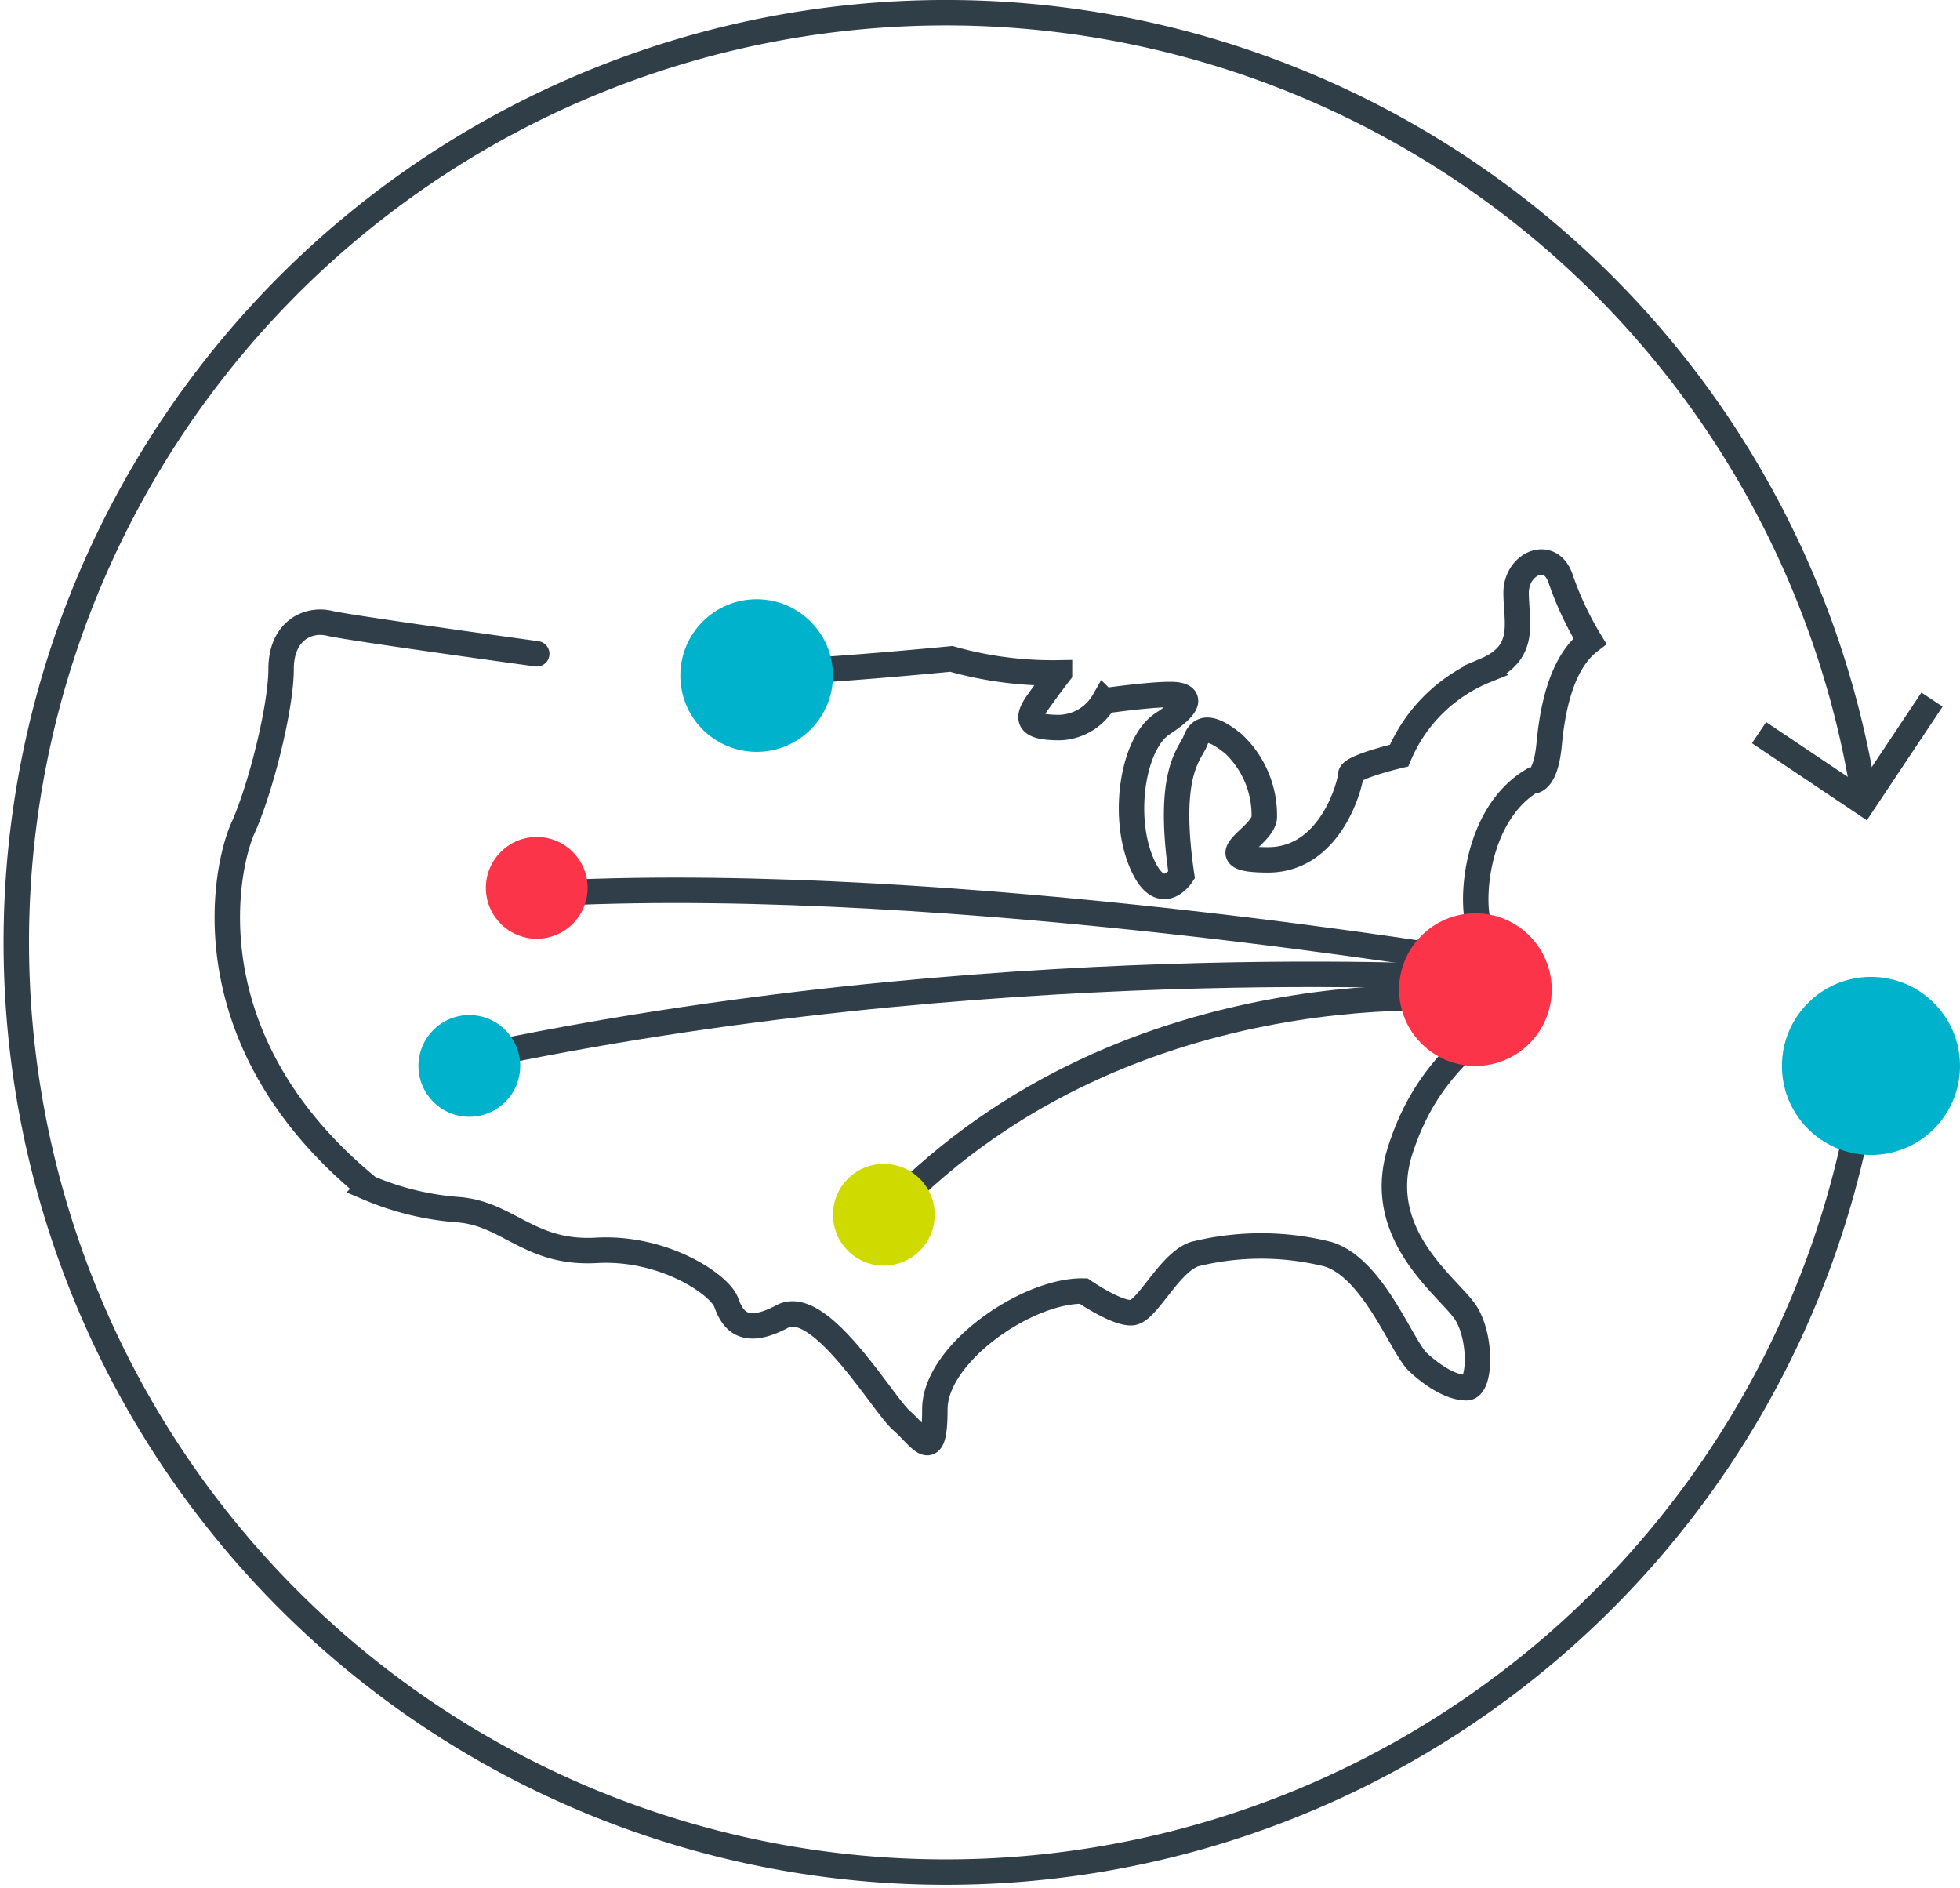
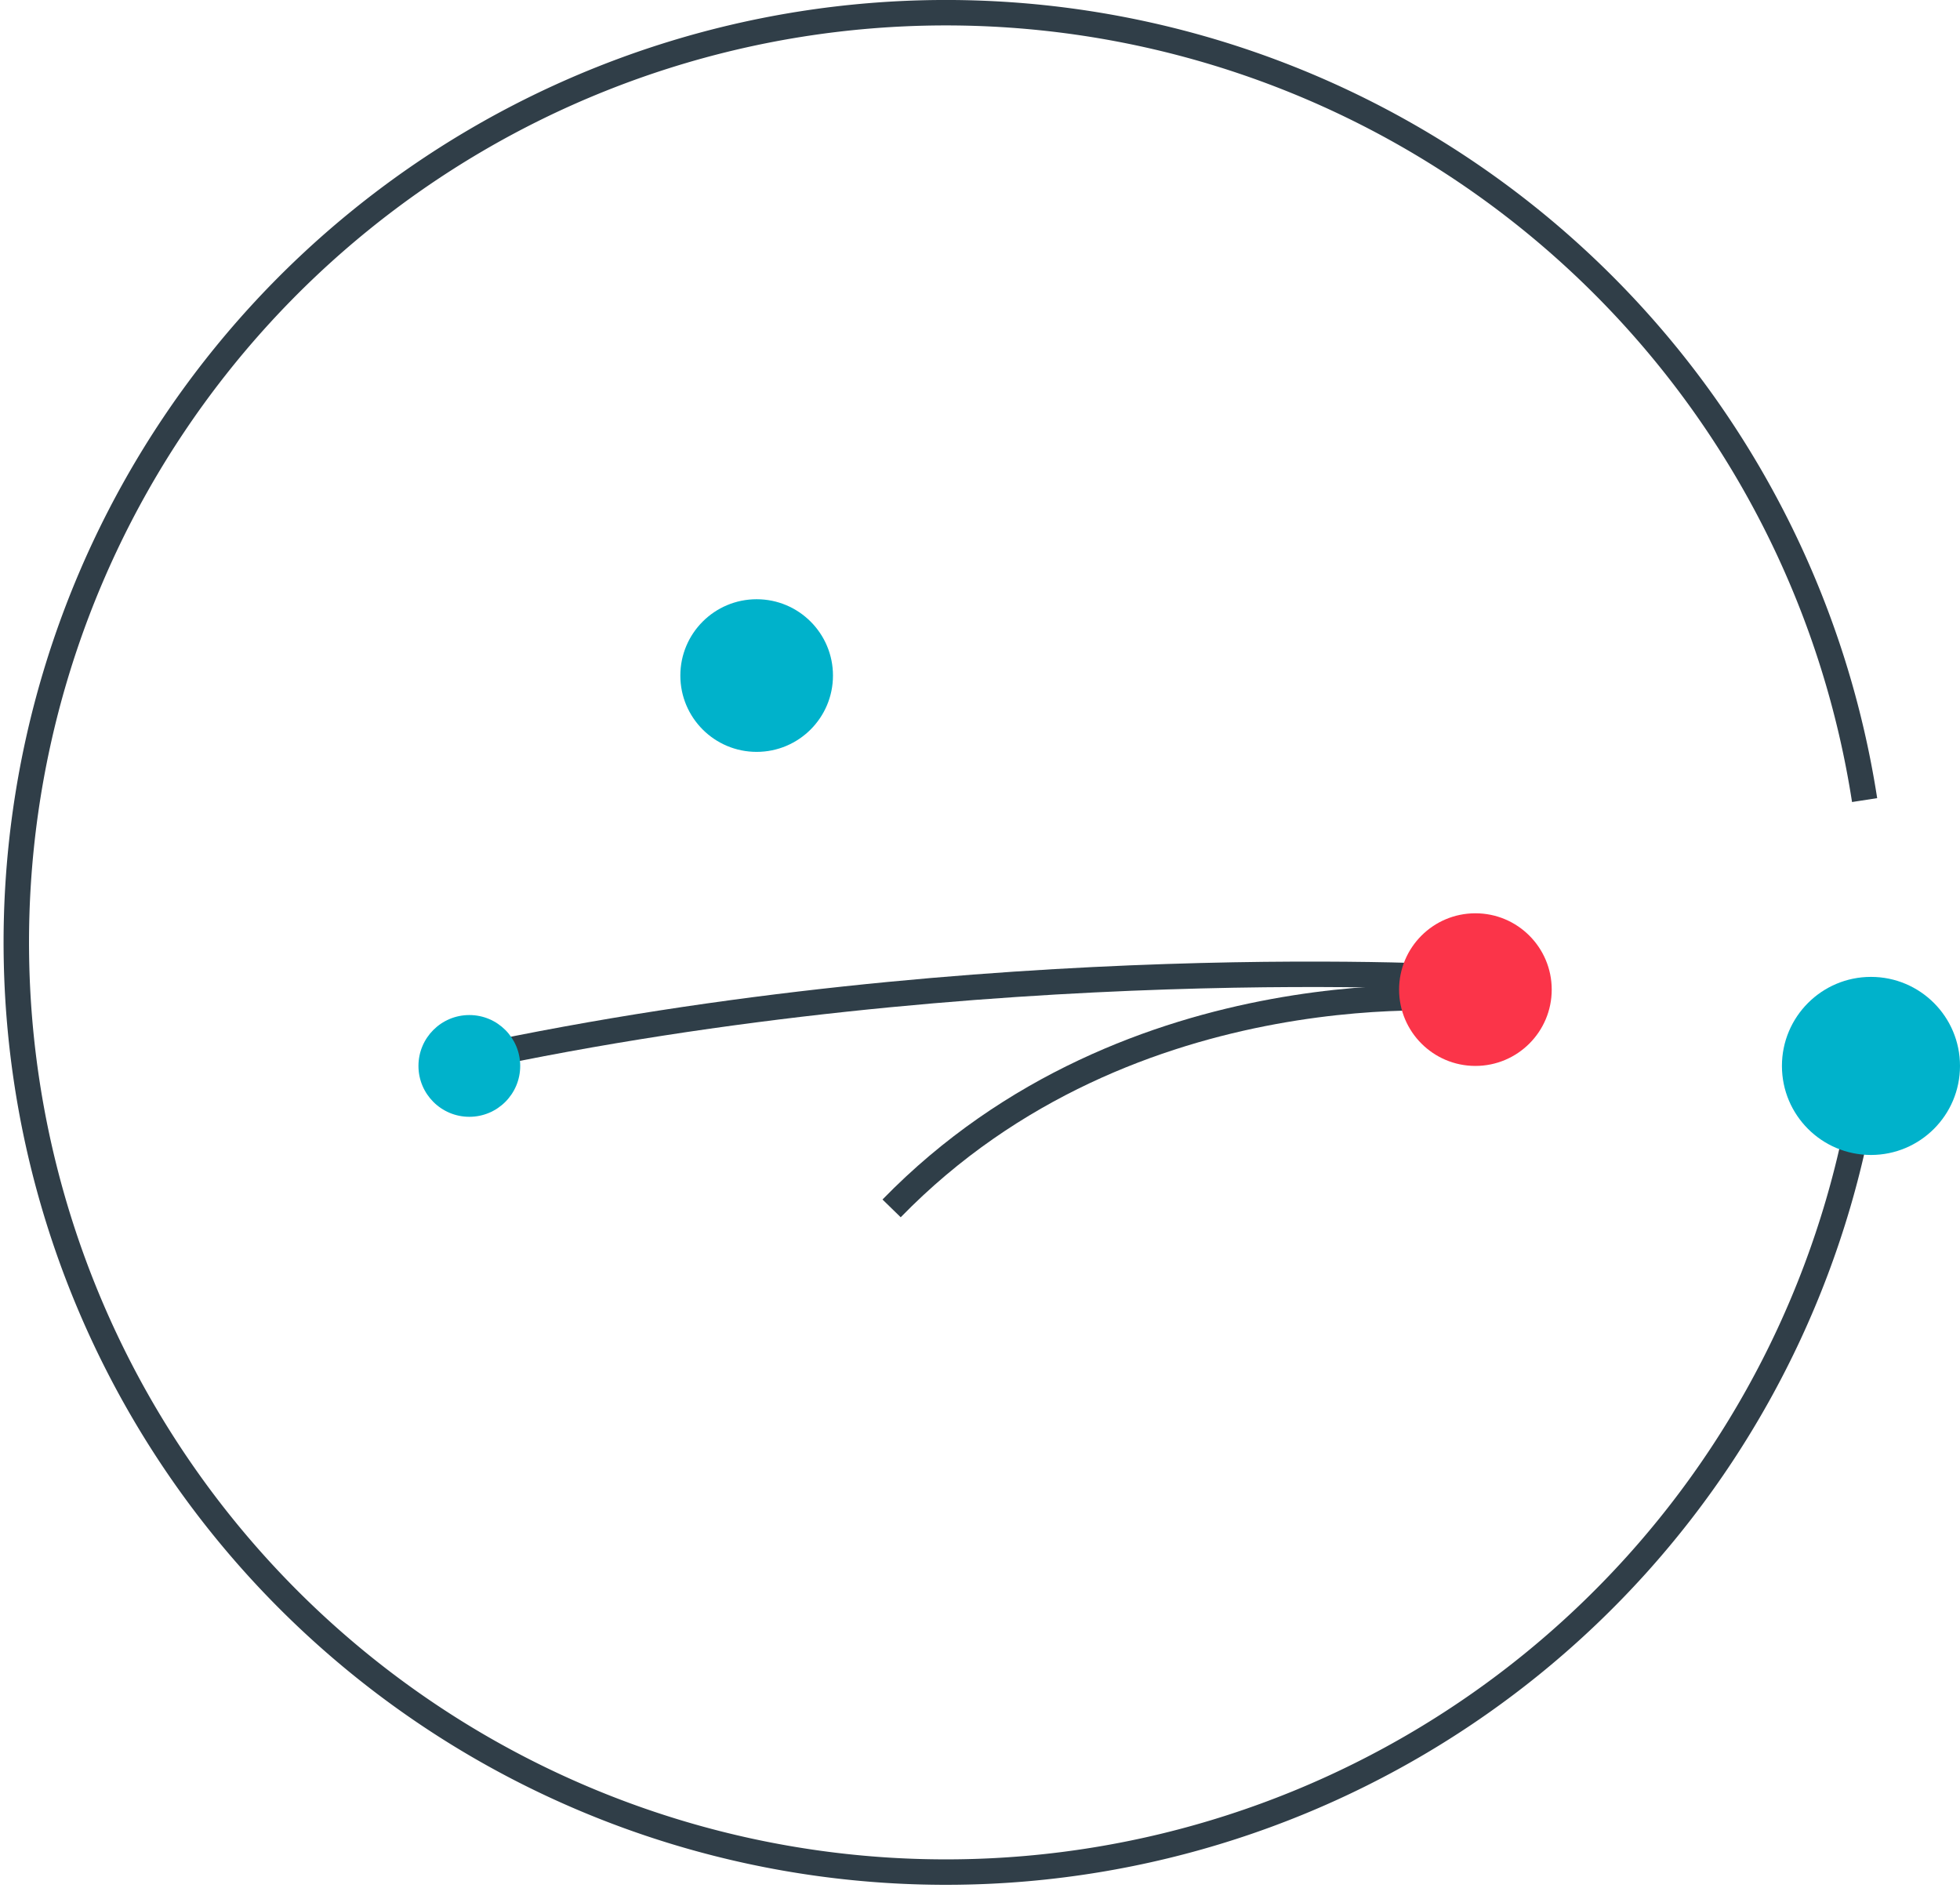
<svg xmlns="http://www.w3.org/2000/svg" id="Layer_1" data-name="Layer 1" viewBox="0 0 154.1 148.4">
  <title>04_small_map</title>
  <path d="M215.6,151.2a73.09,73.09,0,1,1-.2-21" transform="translate(-68.8 -67.3)" style="fill:none;stroke:#303e48;stroke-miterlimit:10;stroke-width:2px" />
-   <polyline points="138.3 57.6 146.5 63.1 151.9 55" style="fill:none;stroke:#303e48;stroke-miterlimit:10;stroke-width:2px" />
  <circle cx="147.1" cy="83.8" r="7" style="fill:#00b2cb" />
-   <path d="M111,118.7s-14.6-2-16.3-2.4-3.8.6-3.8,3.6-1.6,9.4-3,12.5-4.3,16.7,9.9,28.3a22.18,22.18,0,0,0,7,1.7c4,0.3,5.6,3.5,10.9,3.2s9.7,2.7,10.2,4.1,1.4,2.7,4.4,1.1,7.9,6.9,9.4,8.2,2.6,3.5,2.6-.9,7.3-9.4,11.7-9.3c0,0,2.6,1.8,3.8,1.7s2.9-3.9,4.9-4.6a21.63,21.63,0,0,1,10.5,0c3.6,1.1,5.8,7.3,7.1,8.5s2.7,2,3.8,2,1.2-3.8,0-5.8-7.4-6.1-5.2-12.9,6.1-8.2,7.1-10.8-0.2-4.9-.9-6.8-0.3-8.7,4.1-11.4c0,0,1.1.3,1.4-2.9s1.1-6.5,3.2-8.1a25.21,25.21,0,0,1-2.3-4.9c-0.8-2.4-3.5-1.2-3.5,1.1s0.9,4.7-2.4,6.1a12.41,12.41,0,0,0-6.8,6.7s-3.8.9-3.8,1.5-1.5,6.7-6.5,6.7-0.5-1.7-.3-3.3a7.7,7.7,0,0,0-2.4-5.8c-1.7-1.4-2.6-1.4-3-.3s-2.3,2.4-1.1,10.6c0,0-1.7,2.6-3.2-1.1s-0.6-9.3,1.7-10.8,2.3-2.3.6-2.3-5.2.5-5.2,0.5a4.16,4.16,0,0,1-3.5,2.1c-2.4,0-2.7-.6-1.7-2s1.7-2.3,1.7-2.3a29.22,29.22,0,0,1-8.5-1.1s-11.2,1.1-15.8,1.1" transform="translate(-68.8 -67.3)" style="fill:none;stroke:#2f3e48;stroke-linecap:round;stroke-miterlimit:10;stroke-width:2px" />
  <path d="M184.8,145.9s-27-3-45.9,16.4" transform="translate(-68.8 -67.3)" style="fill:none;stroke:#2f3e48;stroke-miterlimit:10;stroke-width:2px" />
  <path d="M184.8,144.2s-38.4-2.4-79.1,6.3" transform="translate(-68.8 -67.3)" style="fill:none;stroke:#2f3e48;stroke-miterlimit:10;stroke-width:2px" />
-   <path d="M185.8,143.1s-41.9-7.1-73.1-5.6" transform="translate(-68.8 -67.3)" style="fill:none;stroke:#2f3e48;stroke-miterlimit:10;stroke-width:2px" />
  <circle cx="116" cy="77.8" r="6" style="fill:#fb3449" />
  <circle cx="59.49" cy="53.11" r="6" style="fill:#00b2cb" />
  <circle cx="36.9" cy="83.8" r="4" style="fill:#00b2cb" />
-   <circle cx="42.2" cy="69.8" r="4" style="fill:#fb3449" />
-   <circle cx="69.49" cy="95.5" r="4" style="fill:#cfdb00" />
</svg>